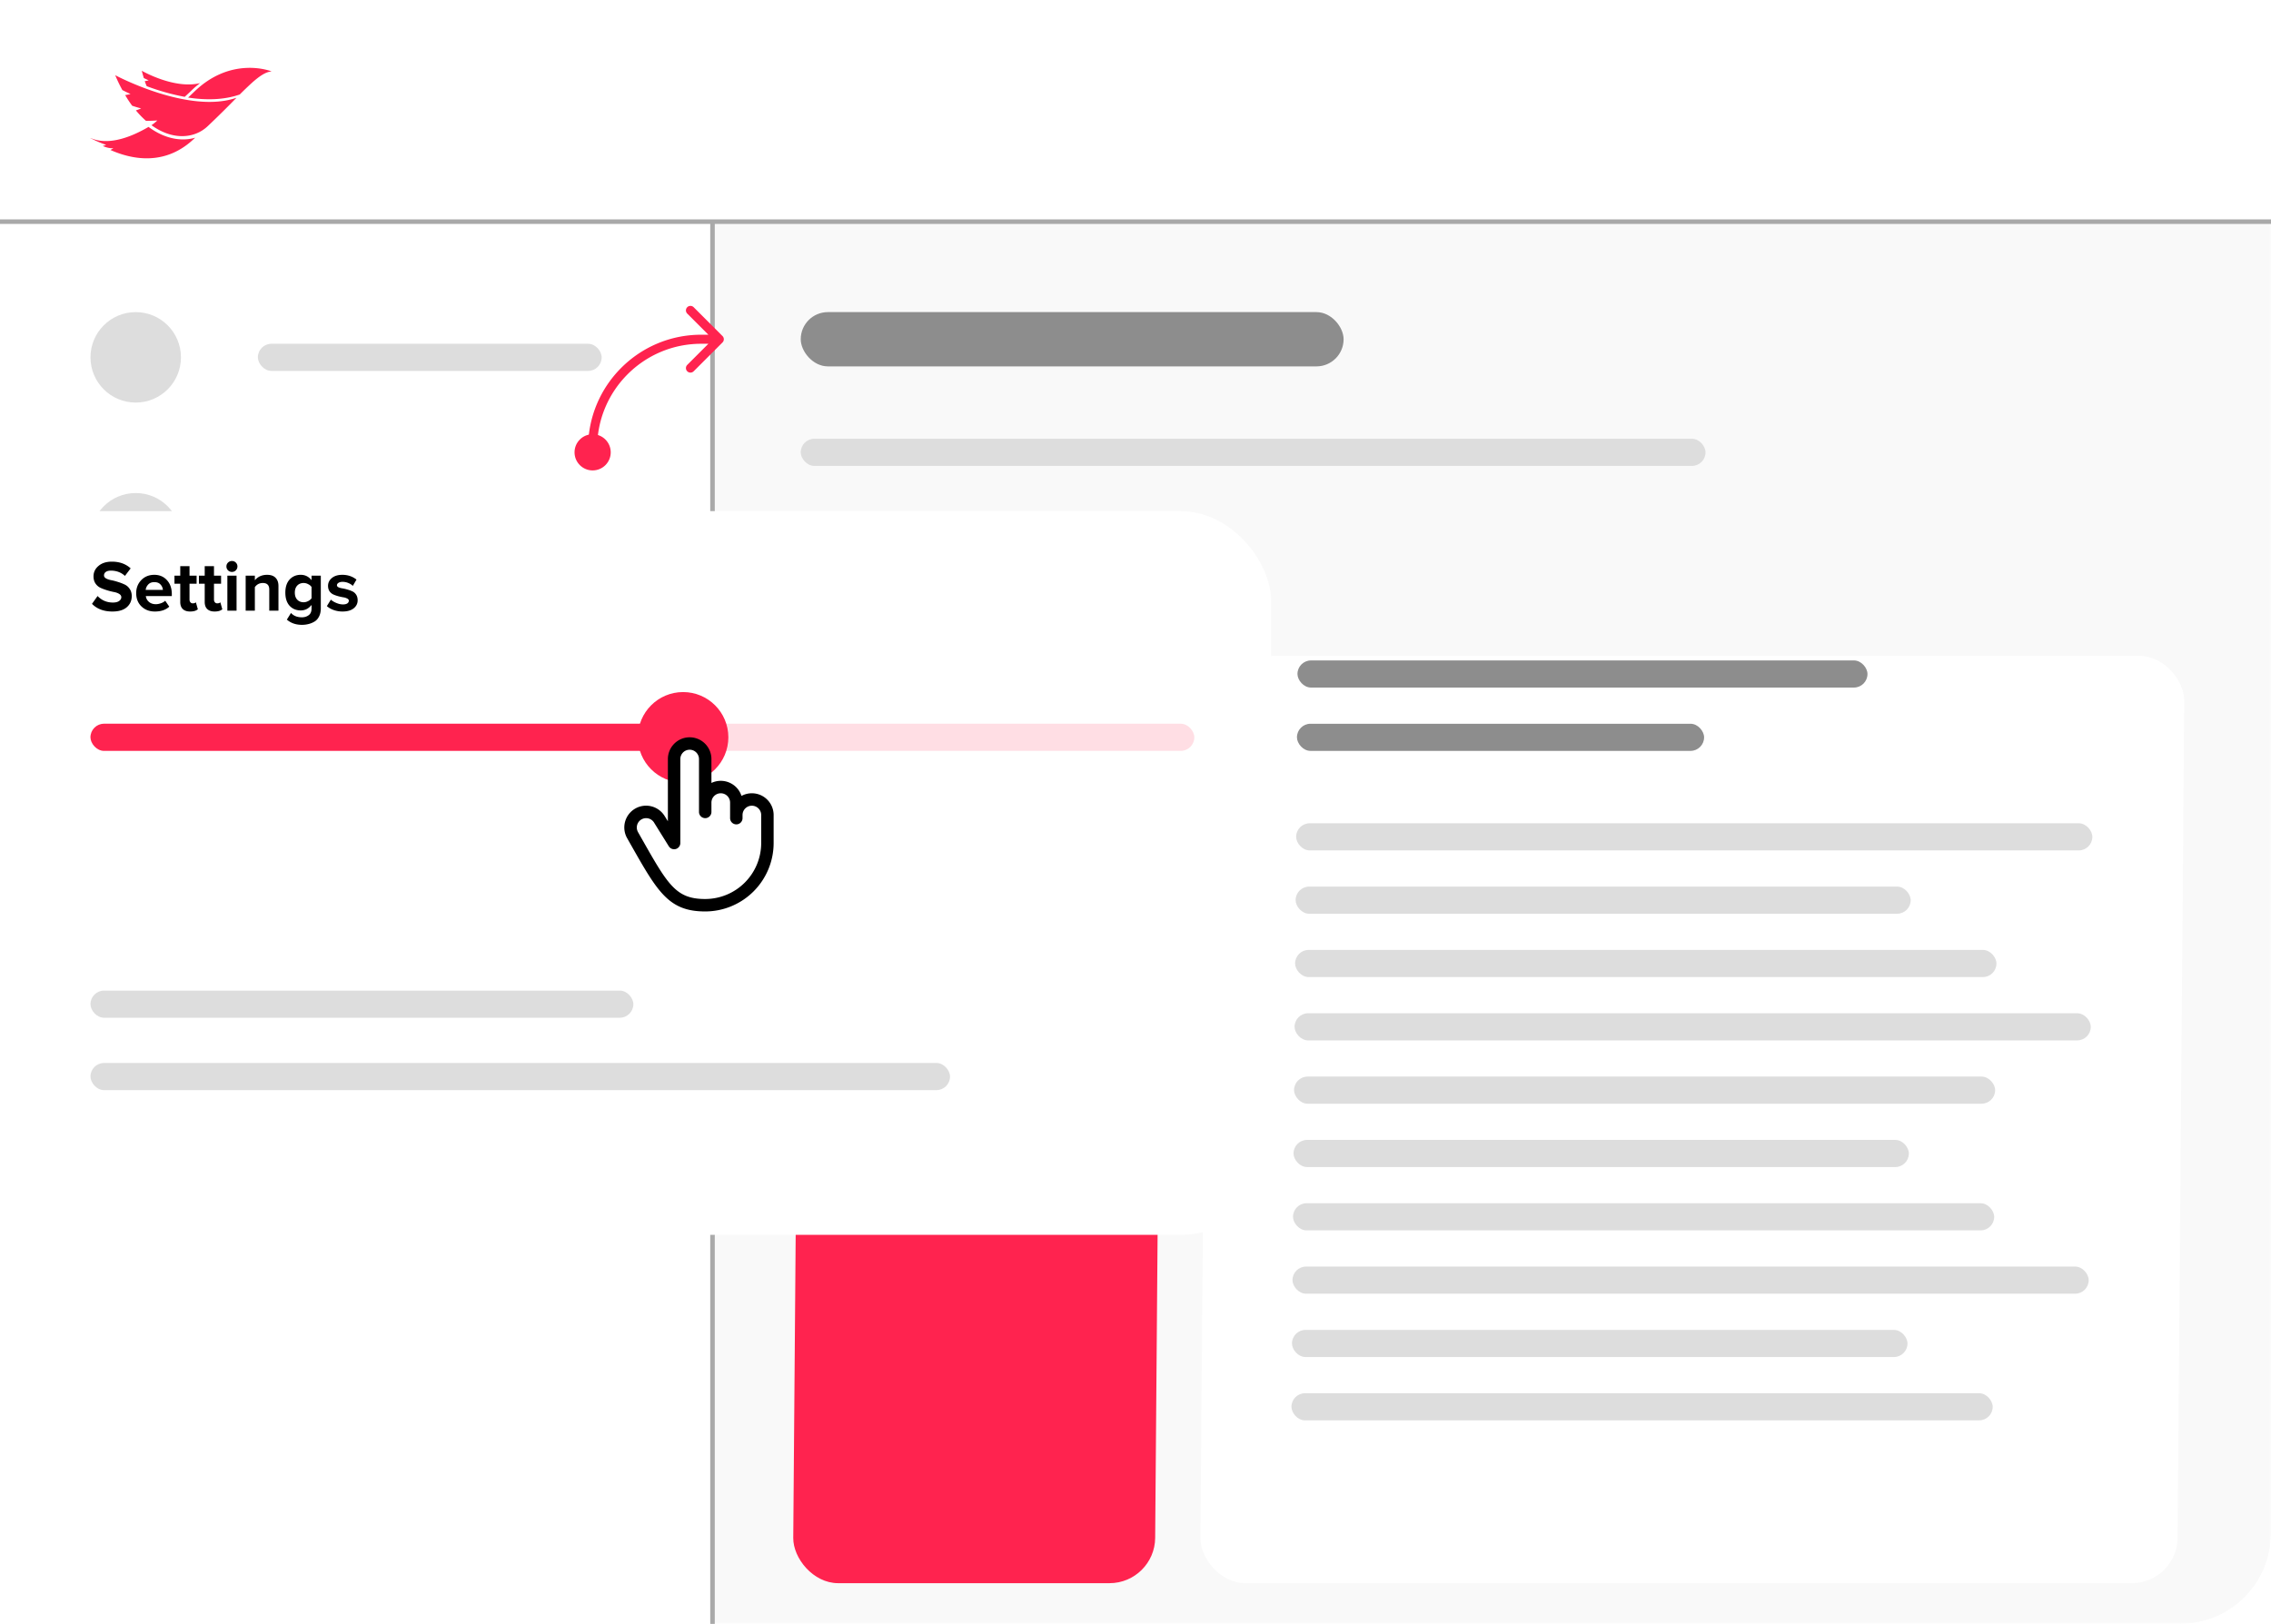
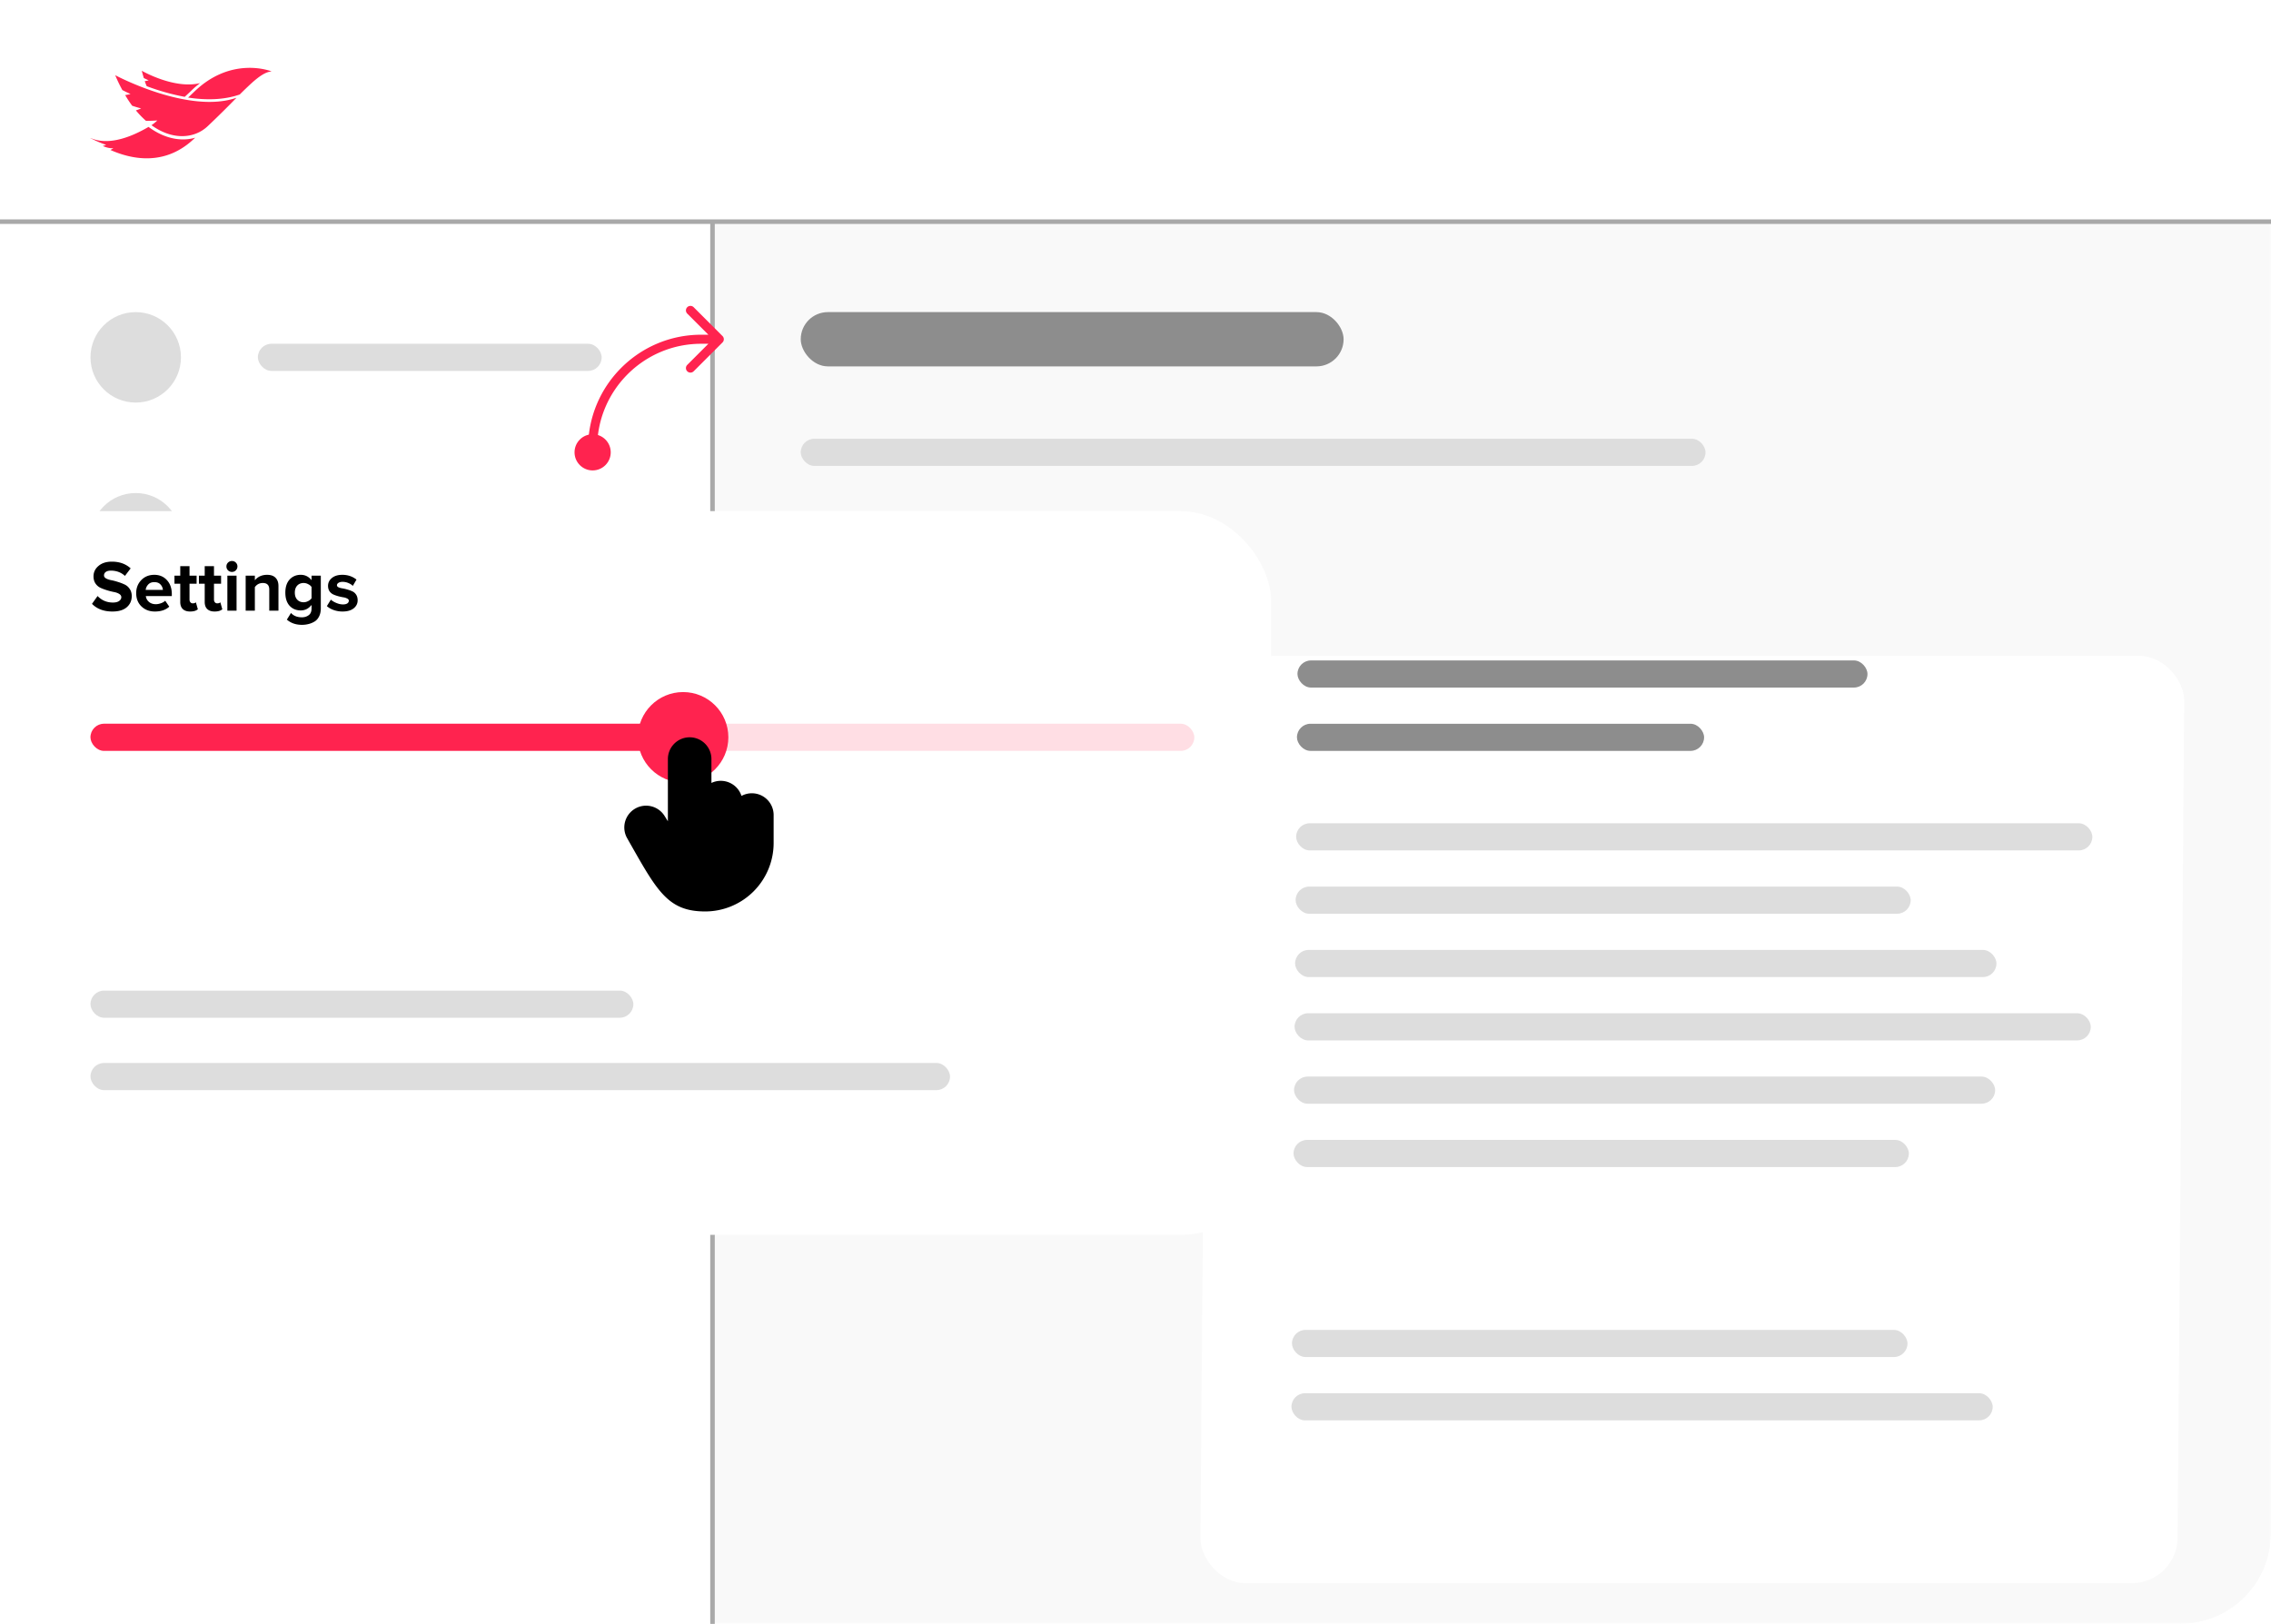
<svg xmlns="http://www.w3.org/2000/svg" width="502" height="359" viewBox="0 0 502 359" fill="none">
  <g clip-path="url(#a)">
    <path d="M0 20C0 8.954 8.954 0 20 0h462c11.046 0 20 8.954 20 20v319c0 11.046-8.954 20-20 20H20c-11.046 0-20-8.954-20-20V20Z" fill="#fff" />
    <mask id="b" style="mask-type:alpha" maskUnits="userSpaceOnUse" x="157" y="49" width="345" height="310">
      <path fill="#FFF4F2" d="M157 49h345v310H157z" />
    </mask>
    <g mask="url(#b)">
      <path fill="#F9F9F9" d="M157 49h345v310H157z" />
    </g>
    <path d="M0 49h502M157.5 49v310" stroke="#A9A9A9" />
    <rect x="177" y="69" width="120" height="12" rx="6" fill="#8D8D8D" />
    <rect x="177" y="97" width="200" height="6" rx="3" fill="#DDD" />
    <circle cx="30" cy="79" r="10" fill="#DDD" />
    <circle cx="30" cy="119" r="10" fill="#DDD" />
    <circle cx="30" cy="159" r="10" fill="#DDD" />
    <circle cx="30" cy="199" r="10" fill="#DDD" />
-     <circle cx="30" cy="239" r="10" fill="#DDD" />
    <rect x="57" y="76" width="76" height="6" rx="3" fill="#DDD" />
    <rect x="57" y="116" width="60" height="6" rx="3" fill="#DDD" />
    <rect x="57" y="156" width="68" height="6" rx="3" fill="#DDD" />
    <rect x="57" y="196" width="50" height="6" rx="3" fill="#DDD" />
    <rect x="57" y="236" width="60" height="6" rx="3" fill="#DDD" />
    <path d="M59.995 15.777v.023c-1.227.087-2.56.962-4.264 2.47a86.748 86.748 0 0 0-2.736 2.62c-3.468 1.22-7.47 1.287-11.414.677.431-.395.86-.81 1.292-1.225C50.82 12.585 59.226 15.47 60 15.775M32.839 28.052c-4.804 2.82-9.349 3.975-12.817 2.468l-.022.022a25.146 25.146 0 0 0 3.468 1.488c-.259.09-.518.175-.754.24 1.486.657 2.346.482 2.346.482a2.73 2.73 0 0 1-.668.395c4.61 2.053 11.784 3.583 18.116-2.117.217-.198.431-.395.648-.59-3.036.897-6.743.262-10.317-2.38m-7.367-11.433a32.95 32.95 0 0 0 1.572 3.278c1.013.545 1.81.872 1.81.872-.39.105-.787.185-1.186.24.473.815.99 1.605 1.55 2.36 1.097.37 1.98.59 1.98.59-.38.168-.767.313-1.162.438.685.83 1.435 1.605 2.24 2.315 1.381 0 2.5-.09 2.5-.09-.4.387-.83.737-1.292 1.047 4.651 3.385 9.5 2.993 12.428.22a210.322 210.322 0 0 0 6.373-6.292c-10.551 3.717-26.813-4.978-26.813-4.978Zm7.386 1.135a6.73 6.73 0 0 1-.86.175c.13.395.281.765.432 1.113a50.073 50.073 0 0 0 8.4 2.36c.473-.438.948-.873 1.422-1.333.623-.61 1.286-1.18 1.981-1.705-5.725 1.42-12.9-2.732-12.9-2.732.153.567.3 1.095.453 1.615.624.305 1.077.502 1.077.502" fill="#FF234F" />
    <g filter="url(#c)">
      <rect width="216" height="205" rx="10" transform="matrix(1 0 -.008 1 266.908 133.004)" fill="#fff" />
    </g>
    <rect x="286.508" y="182.006" width="176" height="6" rx="3" fill="#DDD" />
    <rect x="286.393" y="196.007" width="135.959" height="6" rx="3" fill="#DDD" />
    <rect x="286.277" y="210.007" width="155.033" height="6" rx="3" fill="#DDD" />
    <rect x="286.162" y="224.008" width="176" height="6" rx="3" fill="#DDD" />
    <rect x="286.047" y="238.008" width="154.975" height="6" rx="3" fill="#DDD" />
    <rect x="285.934" y="252.008" width="136.016" height="6" rx="3" fill="#DDD" />
-     <rect x="285.818" y="266.009" width="154.992" height="6" rx="3" fill="#DDD" />
-     <rect x="285.703" y="280.009" width="176" height="6" rx="3" fill="#DDD" />
    <rect x="285.588" y="294.01" width="136.057" height="6" rx="3" fill="#DDD" />
    <rect x="285.473" y="308.01" width="155.008" height="6" rx="3" fill="#DDD" />
    <rect x="286.803" y="146.005" width="126" height="6" rx="3" fill="#8D8D8D" />
    <rect x="286.688" y="160.005" width="90" height="6" rx="3" fill="#8D8D8D" />
    <g filter="url(#d)">
-       <rect width="80" height="205" rx="10" transform="matrix(1 0 -.008 1 176.908 133.004)" fill="#FF234F" />
-     </g>
+       </g>
    <path d="M215.518 243.008h-3.888l-.962-2.712h-6.864l-1.03 2.712h-3.888L205.209 227h4.272l6.037 16.008Zm-5.761-5.712-2.44-6.888-2.552 6.888h4.992Zm13.551 5.712h-6.312l.131-16.008h6.312c2.512 0 4.546.736 6.102 2.208 1.572 1.472 2.348 3.408 2.329 5.808-.02 2.4-.82 4.336-2.4 5.808-1.58 1.456-3.634 2.184-6.162 2.184Zm.025-3c1.536 0 2.756-.48 3.66-1.44.919-.96 1.385-2.144 1.397-3.552.012-1.472-.418-2.672-1.291-3.6-.872-.944-2.1-1.416-3.684-1.416h-2.904l-.082 10.008h2.904Z" fill="#fff" />
    <g filter="url(#e)">
      <rect y="101" width="281" height="160" rx="20" fill="#fff" />
    </g>
    <rect x="20" y="219" width="120" height="6" rx="3" fill="#DDD" />
    <rect x="20" y="235" width="190" height="6" rx="3" fill="#DDD" />
    <path d="M24.848 135.192c-1.899 0-3.403-.565-4.512-1.696l1.232-1.728c.917.96 2.048 1.44 3.392 1.44.587 0 1.04-.112 1.36-.336.33-.235.496-.517.496-.848 0-.288-.155-.528-.464-.72-.299-.192-.677-.331-1.136-.416a14.71 14.71 0 0 1-1.472-.368 12.68 12.68 0 0 1-1.488-.544 2.798 2.798 0 0 1-1.136-.96c-.299-.437-.448-.971-.448-1.6 0-.917.368-1.685 1.104-2.304.736-.629 1.717-.944 2.944-.944 1.696 0 3.083.496 4.16 1.488l-1.264 1.664c-.843-.779-1.877-1.168-3.104-1.168-.48 0-.853.096-1.12.288a.915.915 0 0 0-.4.784c0 .256.15.475.448.656.31.171.688.299 1.136.384.459.085.95.213 1.472.384.533.16 1.024.347 1.472.56a2.63 2.63 0 0 1 1.136.976c.31.437.464.965.464 1.584 0 1.024-.368 1.851-1.104 2.48-.725.629-1.781.944-3.168.944Zm9.386 0c-1.195 0-2.182-.373-2.96-1.12-.779-.747-1.168-1.728-1.168-2.944 0-1.141.373-2.101 1.12-2.88.757-.779 1.717-1.168 2.88-1.168 1.152 0 2.085.395 2.8 1.184.714.779 1.072 1.803 1.072 3.072v.448h-5.744c.064.512.293.939.688 1.28.394.341.906.512 1.536.512.341 0 .71-.069 1.104-.208.405-.139.725-.325.96-.56l.896 1.312c-.779.715-1.84 1.072-3.184 1.072Zm1.776-4.784a1.937 1.937 0 0 0-.528-1.184c-.31-.352-.768-.528-1.376-.528-.576 0-1.024.176-1.344.528-.32.341-.507.736-.56 1.184h3.808Zm6.028 4.784c-.715 0-1.26-.181-1.632-.544-.374-.363-.56-.885-.56-1.568v-4.032h-1.28v-1.776h1.28v-2.112h2.048v2.112h1.568v1.776h-1.569v3.488c0 .245.065.448.193.608.128.16.298.24.511.24.32 0 .555-.075.704-.224l.432 1.536c-.373.331-.938.496-1.695.496Zm5.406 0c-.715 0-1.259-.181-1.632-.544-.374-.363-.56-.885-.56-1.568v-4.032h-1.28v-1.776h1.28v-2.112H47.3v2.112h1.568v1.776H47.3v3.488c0 .245.064.448.192.608.128.16.298.24.512.24.32 0 .554-.075.704-.224l.432 1.536c-.374.331-.939.496-1.696.496Zm3.822-8.752c-.33 0-.619-.117-.864-.352a1.208 1.208 0 0 1-.352-.864c0-.331.117-.613.352-.848.245-.235.533-.352.864-.352.341 0 .63.117.864.352.235.235.352.517.352.848 0 .331-.117.619-.352.864a1.173 1.173 0 0 1-.864.352ZM52.29 135h-2.032v-7.728h2.032V135Zm9.263 0H59.52v-4.672c0-.96-.475-1.44-1.424-1.44-.736 0-1.323.304-1.76.912v5.2h-2.032v-7.728h2.032v1.008c.672-.8 1.573-1.2 2.704-1.2.832 0 1.456.219 1.872.656.427.437.64 1.04.64 1.808V135Zm5.186 3.136c-1.334 0-2.443-.384-3.329-1.152l.913-1.472c.576.64 1.38.96 2.416.96.575 0 1.072-.155 1.487-.464.427-.299.64-.795.64-1.488v-.784c-.64.811-1.434 1.216-2.383 1.216-1.003 0-1.825-.341-2.465-1.024-.629-.693-.944-1.664-.944-2.912 0-1.237.315-2.203.945-2.896.64-.693 1.46-1.04 2.463-1.04.96 0 1.755.395 2.385 1.184v-.992h2.047v7.2c0 .704-.127 1.307-.383 1.808-.246.501-.582.88-1.009 1.136-.426.256-.869.437-1.328.544a5.748 5.748 0 0 1-1.456.176Zm.383-4.992c.331 0 .662-.085.993-.256.33-.171.58-.379.752-.624v-2.496c-.171-.256-.422-.464-.752-.624a2.079 2.079 0 0 0-.992-.256c-.587 0-1.062.192-1.425.576-.351.384-.527.901-.527 1.552s.175 1.168.527 1.552c.363.384.838.576 1.425.576Zm8.592 2.048a5.905 5.905 0 0 1-1.936-.32c-.608-.213-1.115-.507-1.52-.88l.88-1.424c.298.277.704.523 1.216.736.512.213.997.32 1.456.32.427 0 .746-.075.96-.224a.695.695 0 0 0 .336-.608c0-.192-.117-.347-.352-.464a2.472 2.472 0 0 0-.848-.272c-.33-.053-.699-.133-1.104-.24a7.967 7.967 0 0 1-1.104-.384 2.133 2.133 0 0 1-.848-.704c-.224-.331-.336-.736-.336-1.216 0-.683.282-1.259.848-1.728.565-.469 1.339-.704 2.32-.704 1.194 0 2.234.352 3.12 1.056l-.816 1.392c-.246-.256-.576-.469-.992-.64a3.3 3.3 0 0 0-1.296-.256c-.363 0-.656.075-.88.224-.224.139-.336.32-.336.544 0 .171.112.315.336.432.224.107.507.187.848.24.341.053.71.139 1.104.256.395.107.763.24 1.104.4.341.149.624.395.848.736.224.341.336.757.336 1.248 0 .725-.299 1.323-.896 1.792-.587.459-1.403.688-2.448.688Z" fill="#000" />
    <rect opacity=".15" x="20" y="160" width="244" height="6" rx="3" fill="#FF234F" />
    <rect x="20" y="160" width="131" height="6" rx="3" fill="#FF234F" />
    <circle cx="151" cy="163" r="10" fill="#FF234F" />
    <g clip-path="url(#f)">
      <path d="M166.197 175.375a4.778 4.778 0 0 0-2.294.583 4.808 4.808 0 0 0-2.672-2.939 4.807 4.807 0 0 0-3.971.07v-5.277c0-1.276-.507-2.5-1.41-3.402a4.809 4.809 0 0 0-6.806 0 4.812 4.812 0 0 0-1.409 3.402v13.75l-.657-1.053a4.816 4.816 0 0 0-8.814 1.184 4.814 4.814 0 0 0 .487 3.651l.802 1.414c5.915 10.426 8.362 14.742 16.432 14.742 4.01-.005 7.854-1.6 10.69-4.435a15.147 15.147 0 0 0 4.435-10.69v-6.187a4.809 4.809 0 0 0-1.41-3.403 4.809 4.809 0 0 0-3.403-1.41Z" fill="#000" />
-       <path d="M168.261 186.375a12.39 12.39 0 0 1-12.375 12.375c-6.468 0-8.223-3.094-14.039-13.351l-.806-1.422v-.008a2.06 2.06 0 1 1 3.571-2.061.326.326 0 0 0 .024.04l3.209 5.156a1.378 1.378 0 0 0 1.545.592 1.376 1.376 0 0 0 .996-1.321v-18.563a2.061 2.061 0 0 1 3.521-1.458c.386.387.604.911.604 1.458V179.5a1.377 1.377 0 0 0 1.375 1.375 1.375 1.375 0 0 0 1.375-1.375v-2.062a2.062 2.062 0 1 1 4.125 0v3.437a1.377 1.377 0 0 0 1.375 1.375 1.375 1.375 0 0 0 1.375-1.375v-.687a2.062 2.062 0 1 1 4.125 0v6.187Z" fill="#fff" />
    </g>
    <path d="M159.707 75.707a1 1 0 0 0 0-1.414l-6.364-6.364a1 1 0 1 0-1.414 1.414L157.586 75l-5.657 5.657a1 1 0 1 0 1.414 1.414l6.364-6.364ZM155 76h4v-2h-4v2Zm-23 23c0-12.703 10.297-23 23-23v-2c-13.807 0-25 11.193-25 25h2Z" fill="#FF234F" />
    <circle cx="131" cy="100" r="4" fill="#FF234F" />
  </g>
  <defs>
    <filter id="c" x="245.309" y="125.004" width="257.518" height="245.007" filterUnits="userSpaceOnUse" color-interpolation-filters="sRGB">
      <feFlood flood-opacity="0" result="BackgroundImageFix" />
      <feColorMatrix in="SourceAlpha" values="0 0 0 0 0 0 0 0 0 0 0 0 0 0 0 0 0 0 127 0" result="hardAlpha" />
      <feOffset dy="12" />
      <feGaussianBlur stdDeviation="10" />
      <feComposite in2="hardAlpha" operator="out" />
      <feColorMatrix values="0 0 0 0 0 0 0 0 0 0 0 0 0 0 0 0 0 0 0.04 0" />
      <feBlend in2="BackgroundImageFix" result="effect1_dropShadow_7523_24371" />
      <feBlend in="SourceGraphic" in2="effect1_dropShadow_7523_24371" result="shape" />
    </filter>
    <filter id="d" x="155.309" y="125.004" width="121.518" height="245.007" filterUnits="userSpaceOnUse" color-interpolation-filters="sRGB">
      <feFlood flood-opacity="0" result="BackgroundImageFix" />
      <feColorMatrix in="SourceAlpha" values="0 0 0 0 0 0 0 0 0 0 0 0 0 0 0 0 0 0 127 0" result="hardAlpha" />
      <feOffset dy="12" />
      <feGaussianBlur stdDeviation="10" />
      <feComposite in2="hardAlpha" operator="out" />
      <feColorMatrix values="0 0 0 0 1 0 0 0 0 0.137 0 0 0 0 0.31 0 0 0 0.15 0" />
      <feBlend in2="BackgroundImageFix" result="effect1_dropShadow_7523_24371" />
      <feBlend in="SourceGraphic" in2="effect1_dropShadow_7523_24371" result="shape" />
    </filter>
    <filter id="e" x="-30" y="83" width="341" height="220" filterUnits="userSpaceOnUse" color-interpolation-filters="sRGB">
      <feFlood flood-opacity="0" result="BackgroundImageFix" />
      <feColorMatrix in="SourceAlpha" values="0 0 0 0 0 0 0 0 0 0 0 0 0 0 0 0 0 0 127 0" result="hardAlpha" />
      <feOffset dy="12" />
      <feGaussianBlur stdDeviation="15" />
      <feComposite in2="hardAlpha" operator="out" />
      <feColorMatrix values="0 0 0 0 0 0 0 0 0 0 0 0 0 0 0 0 0 0 0.08 0" />
      <feBlend in2="BackgroundImageFix" result="effect1_dropShadow_7523_24371" />
      <feBlend in="SourceGraphic" in2="effect1_dropShadow_7523_24371" result="shape" />
    </filter>
    <clipPath id="a">
      <path d="M0 20C0 8.954 8.954 0 20 0h462c11.046 0 20 8.954 20 20v319c0 11.046-8.954 20-20 20H20c-11.046 0-20-8.954-20-20V20Z" fill="#fff" />
    </clipPath>
    <clipPath id="f">
      <path fill="#fff" transform="translate(138 163)" d="M0 0h33.011v38.5H0z" />
    </clipPath>
  </defs>
</svg>